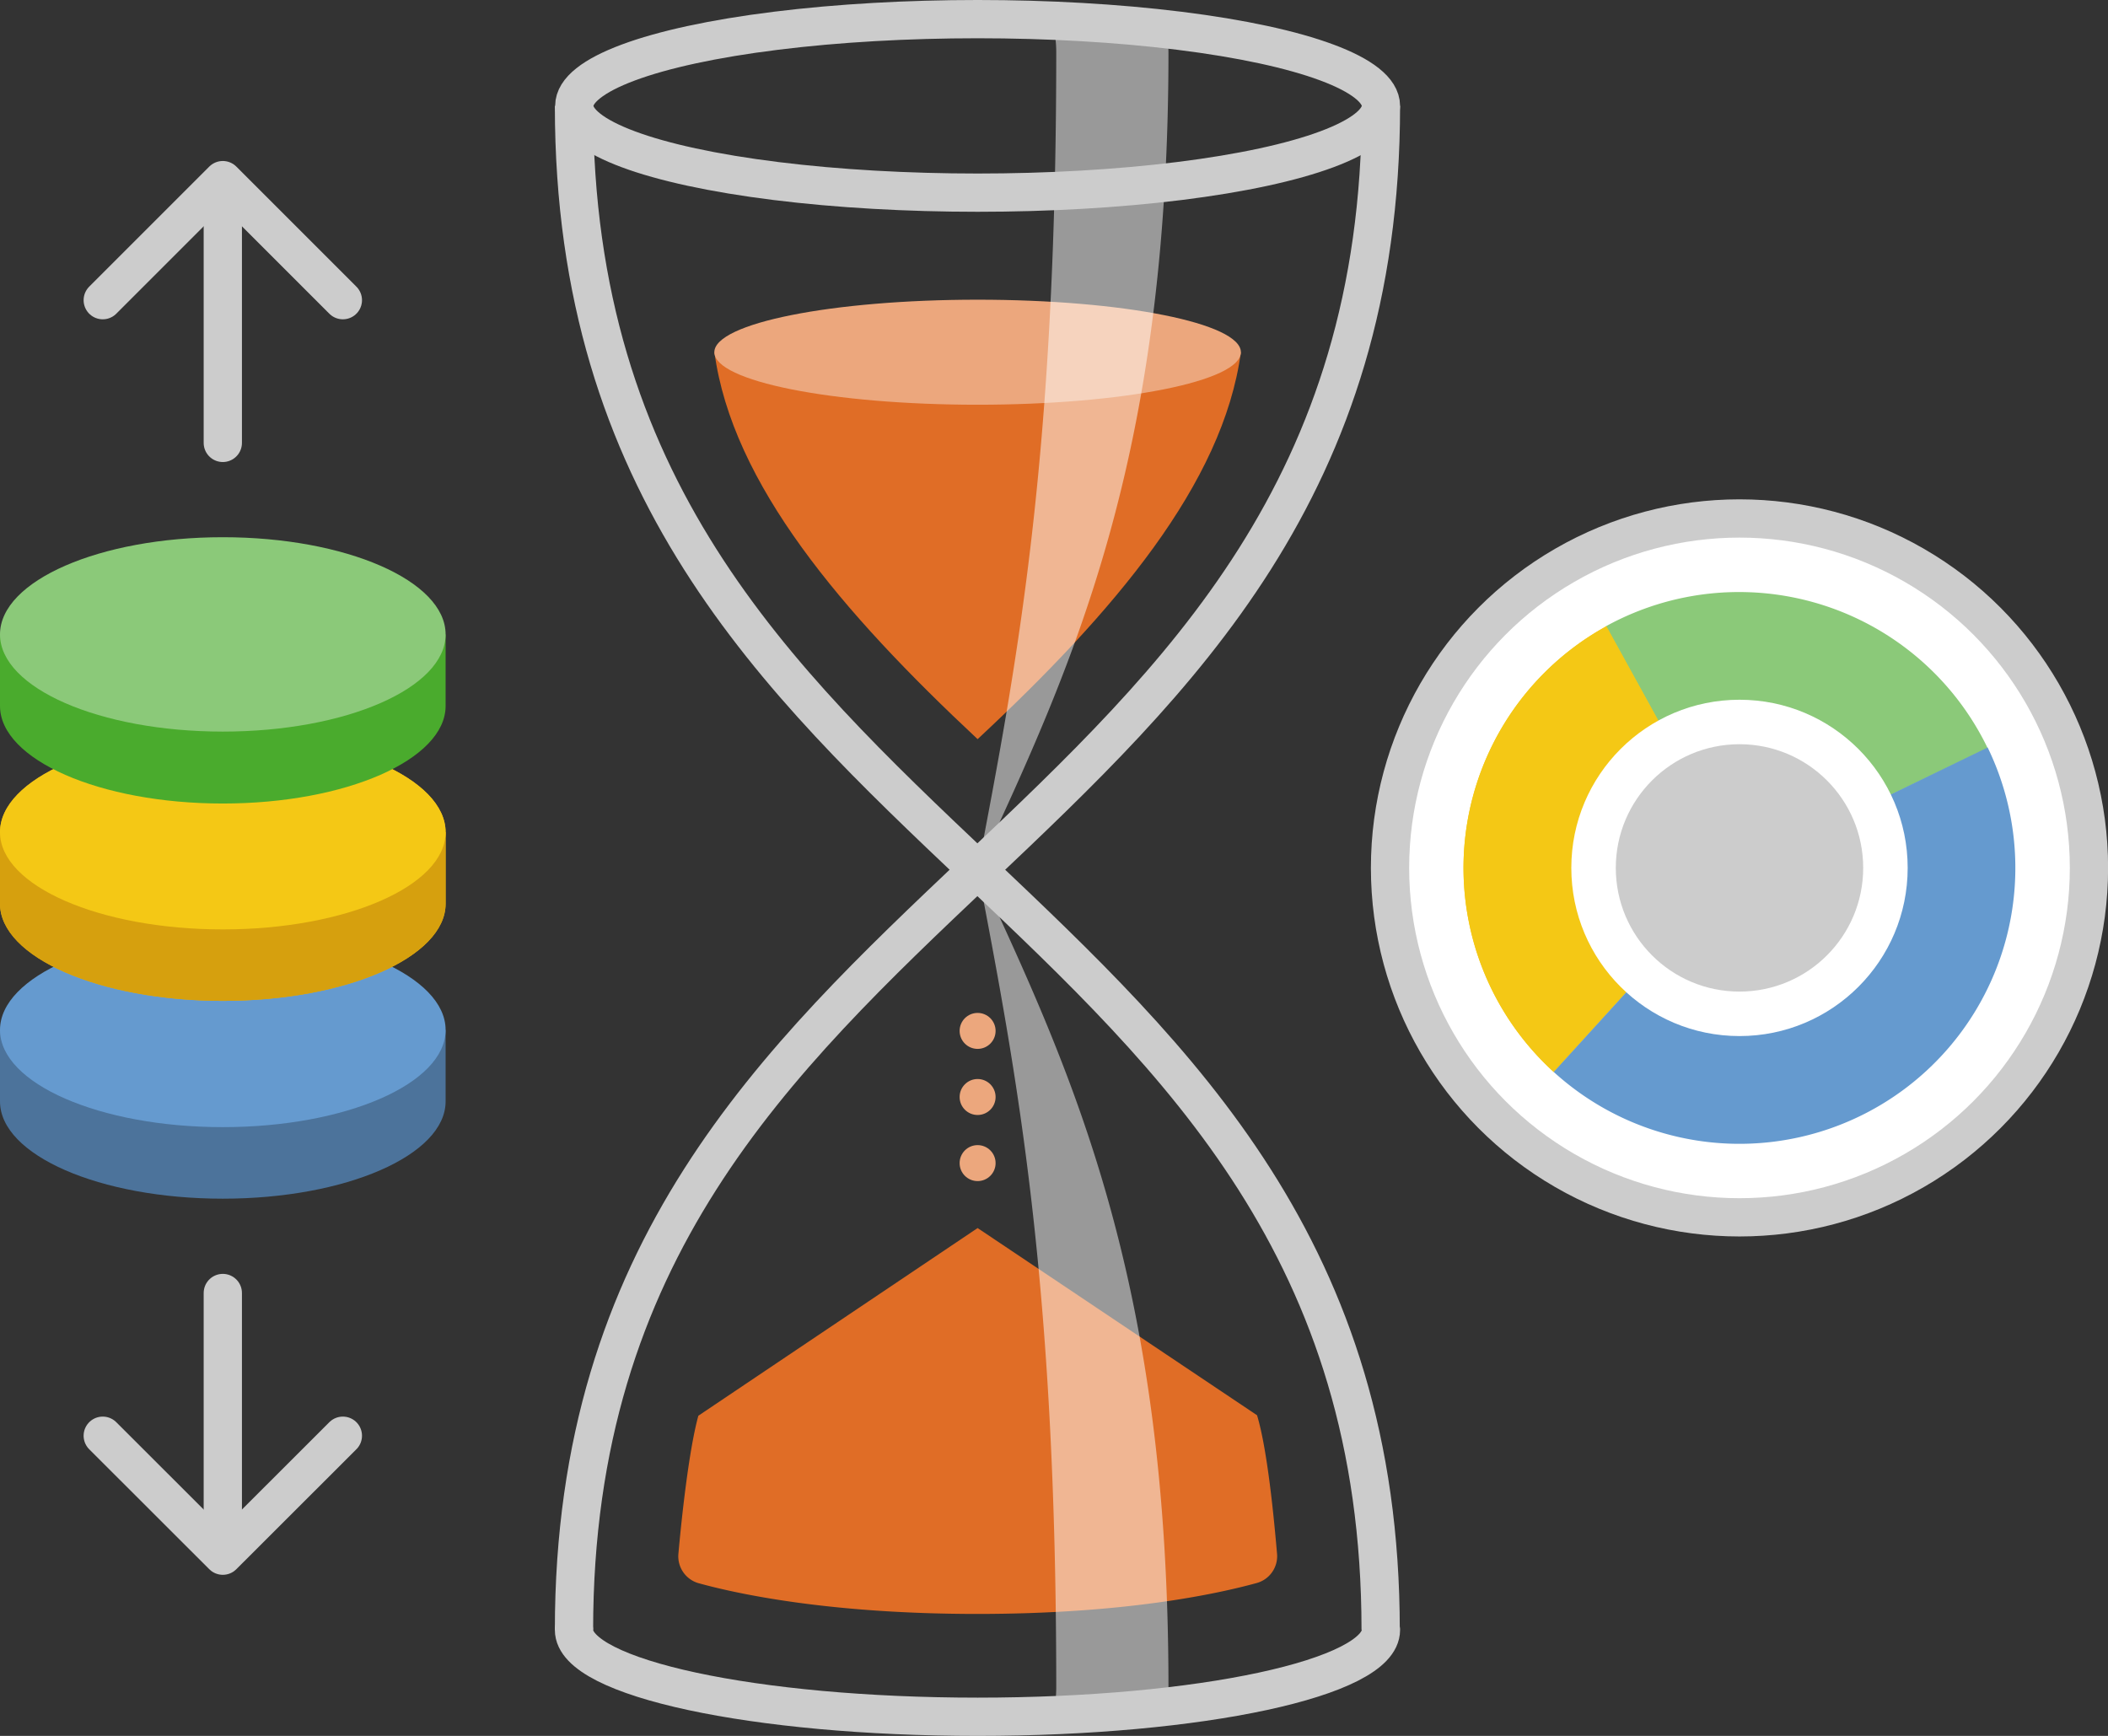
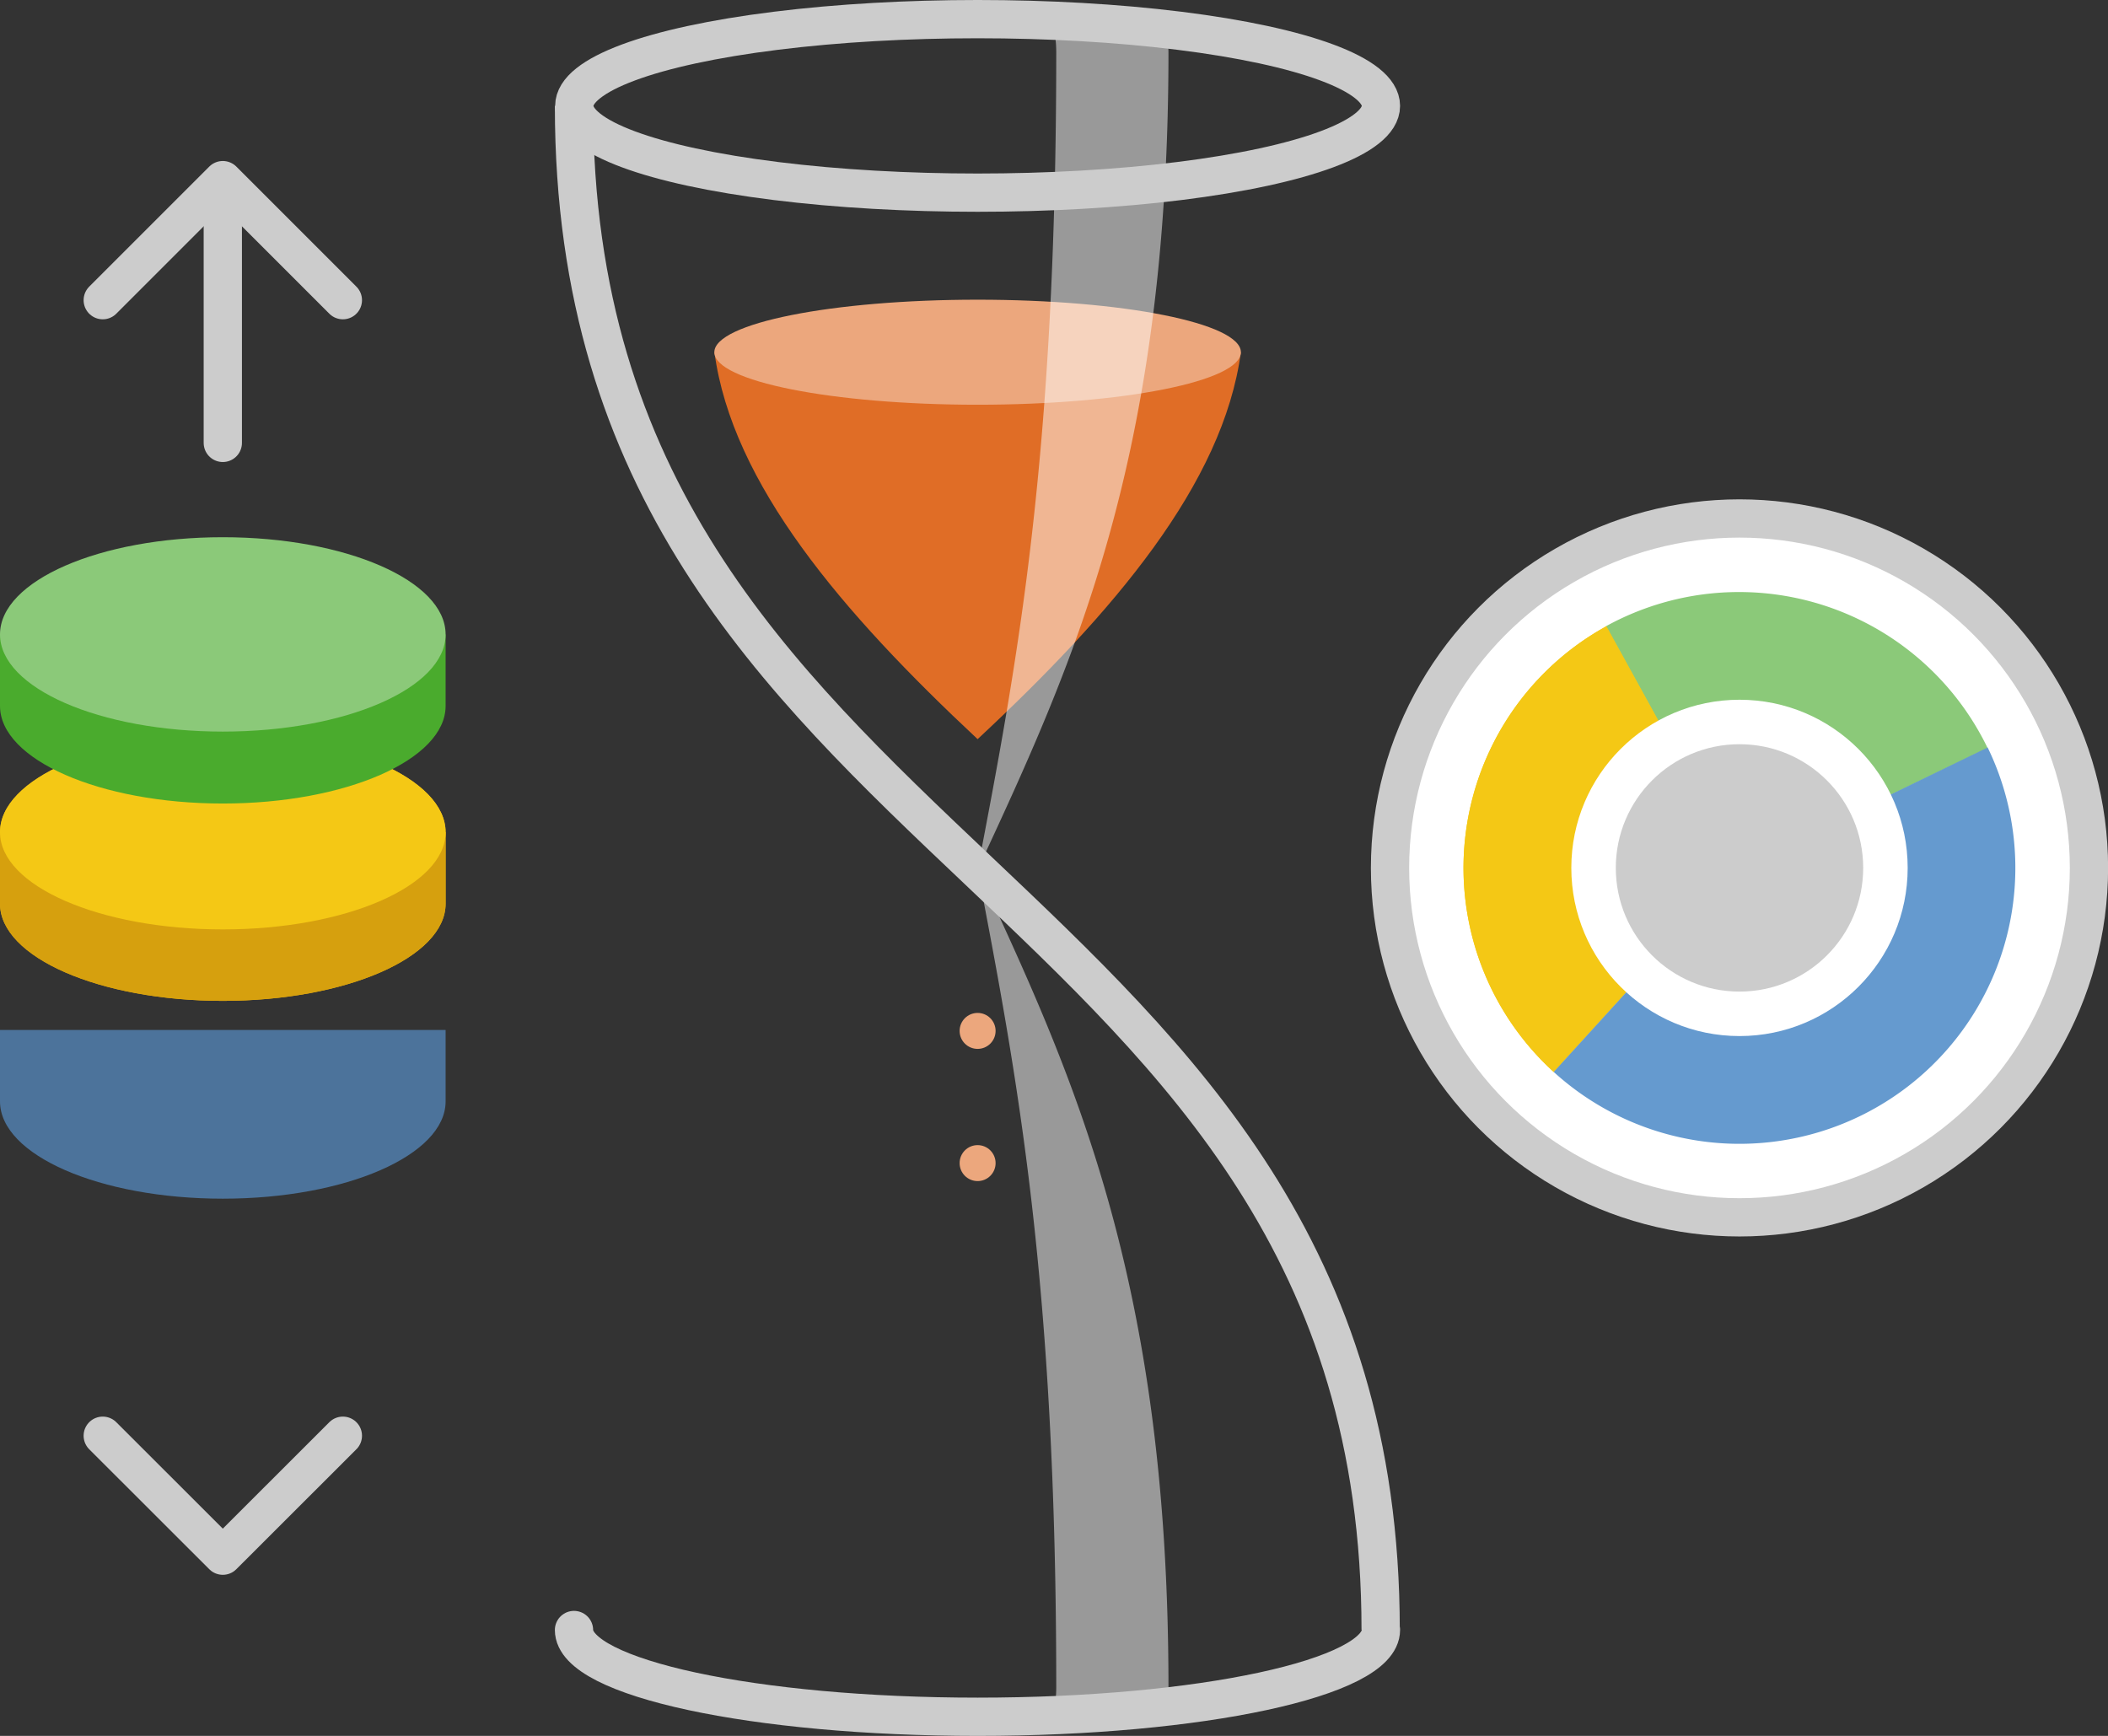
<svg xmlns="http://www.w3.org/2000/svg" viewBox="0 0 220.35 181.47">
  <rect x="0" y="0" width="220.35" height="181.47" fill="#333333" stroke="none" />
  <defs>
    <style>.cls-1,.cls-14,.cls-5{fill:#fff;}.cls-1,.cls-11,.cls-15{stroke:#ccc;stroke-width:4px;}.cls-1,.cls-15{stroke-miterlimit:10;}.cls-2{fill:#8bc979;}.cls-3{fill:#f4c815;}.cls-4{fill:#659acf;}.cls-6{fill:#ccc;}.cls-7{fill:#4c739b;}.cls-8{fill:#eaae0f;}.cls-9{fill:#d6a00e;}.cls-10{fill:#4aab2d;}.cls-11,.cls-15{fill:none;}.cls-11{stroke-linecap:round;stroke-linejoin:round;}.cls-12{fill:#e06d26;}.cls-13{fill:#eca77d;}.cls-14{opacity:0.5;}</style>
  </defs>
  <g id="Layer_2" data-name="Layer 2">
    <g id="Layer_1-2" data-name="Layer 1">
      <circle class="cls-1" cx="181.83" cy="90.73" r="36.53" />
      <path class="cls-2" d="M181.83,90.73l-14-25.24a28.85,28.85,0,0,1,39.94,12.72Z" />
      <path class="cls-3" d="M181.83,90.73l-19.41,21.34a28.84,28.84,0,0,1,5.49-46.6Z" />
      <path class="cls-3" d="M181.83,90.73l-19.41,21.34a28.84,28.84,0,0,1,5.49-46.6Z" />
      <path class="cls-4" d="M181.83,90.73l25.94-12.59a28.84,28.84,0,0,1-45.36,33.92Z" />
      <circle class="cls-5" cx="181.83" cy="90.73" r="17.58" />
      <circle class="cls-6" cx="181.83" cy="90.73" r="12.93" />
      <path class="cls-7" d="M46.58,107.67v7.47c0,5.62-10.43,10.17-23.29,10.17S0,120.76,0,115.14v-7.47" />
-       <ellipse class="cls-4" cx="23.29" cy="107.67" rx="23.29" ry="10.16" />
      <path class="cls-8" d="M46.58,87v7.47c0,5.61-10.43,10.16-23.29,10.16S0,100.08,0,94.47V87" />
      <ellipse class="cls-8" cx="23.29" cy="87" rx="23.29" ry="10.16" />
      <path class="cls-9" d="M46.58,87v7.47c0,5.61-10.43,10.16-23.29,10.16S0,100.08,0,94.47V87" />
      <ellipse class="cls-3" cx="23.29" cy="87" rx="23.29" ry="10.16" />
      <path class="cls-10" d="M46.58,66.32V73.8C46.58,79.41,36.15,84,23.29,84S0,79.41,0,73.8V66.32" />
      <ellipse class="cls-2" cx="23.29" cy="66.32" rx="23.29" ry="10.16" />
      <line class="cls-11" x1="23.29" y1="46.3" x2="23.29" y2="19.78" />
      <polyline class="cls-11" points="10.74 31.38 23.29 18.83 35.84 31.38" />
-       <line class="cls-11" x1="23.29" y1="135.17" x2="23.29" y2="161.69" />
      <polyline class="cls-11" points="35.84 150.09 23.29 162.63 10.74 150.09" />
-       <path class="cls-12" d="M133.49,162.43c-.32-3.71-1-10.86-2.09-14.48l-29.21-19.57L73,148c-1,3.62-1.76,10.77-2.09,14.48A2.92,2.92,0,0,0,73,165.5c4.13,1.14,13.77,3.22,29.16,3.22s25-2.08,29.16-3.22A2.91,2.91,0,0,0,133.49,162.43Z" />
      <path class="cls-12" d="M129.71,36.82C127.85,50.59,116.42,64,102.19,77.27,88,64,76.54,50.59,74.68,36.82" />
      <ellipse class="cls-13" cx="102.19" cy="36.82" rx="27.52" ry="5.49" />
      <path class="cls-14" d="M102.19,90.92c4.11,21.48,8.22,42.9,8.22,85.47a11.37,11.37,0,0,1-.35,2.83,96.09,96.09,0,0,0,11.87-1.43,4.8,4.8,0,0,0,.21-1.4C122.14,133.82,112.17,112.4,102.19,90.92Z" />
      <path class="cls-14" d="M102.19,90.92c4.11-21.49,8.22-42.9,8.22-85.47a11.45,11.45,0,0,0-.35-2.84,97.94,97.94,0,0,1,11.87,1.44,4.7,4.7,0,0,1,.21,1.4C122.14,48,112.17,69.43,102.19,90.92Z" />
      <path class="cls-11" d="M144.35,170.4c0,5-18.87,9.07-42.16,9.07S60,175.41,60,170.4" />
      <path class="cls-15" d="M60,11.07c0,79.66,84.32,80.15,84.32,159.33" />
-       <path class="cls-15" d="M144.35,11.07C144.35,90.73,60,91.22,60,170.4" />
      <ellipse class="cls-11" cx="102.19" cy="11.07" rx="42.16" ry="9.07" />
      <circle class="cls-13" cx="102.19" cy="121.59" r="1.88" />
-       <circle class="cls-13" cx="102.19" cy="114.68" r="1.88" />
      <circle class="cls-13" cx="102.19" cy="107.77" r="1.88" />
    </g>
  </g>
</svg>